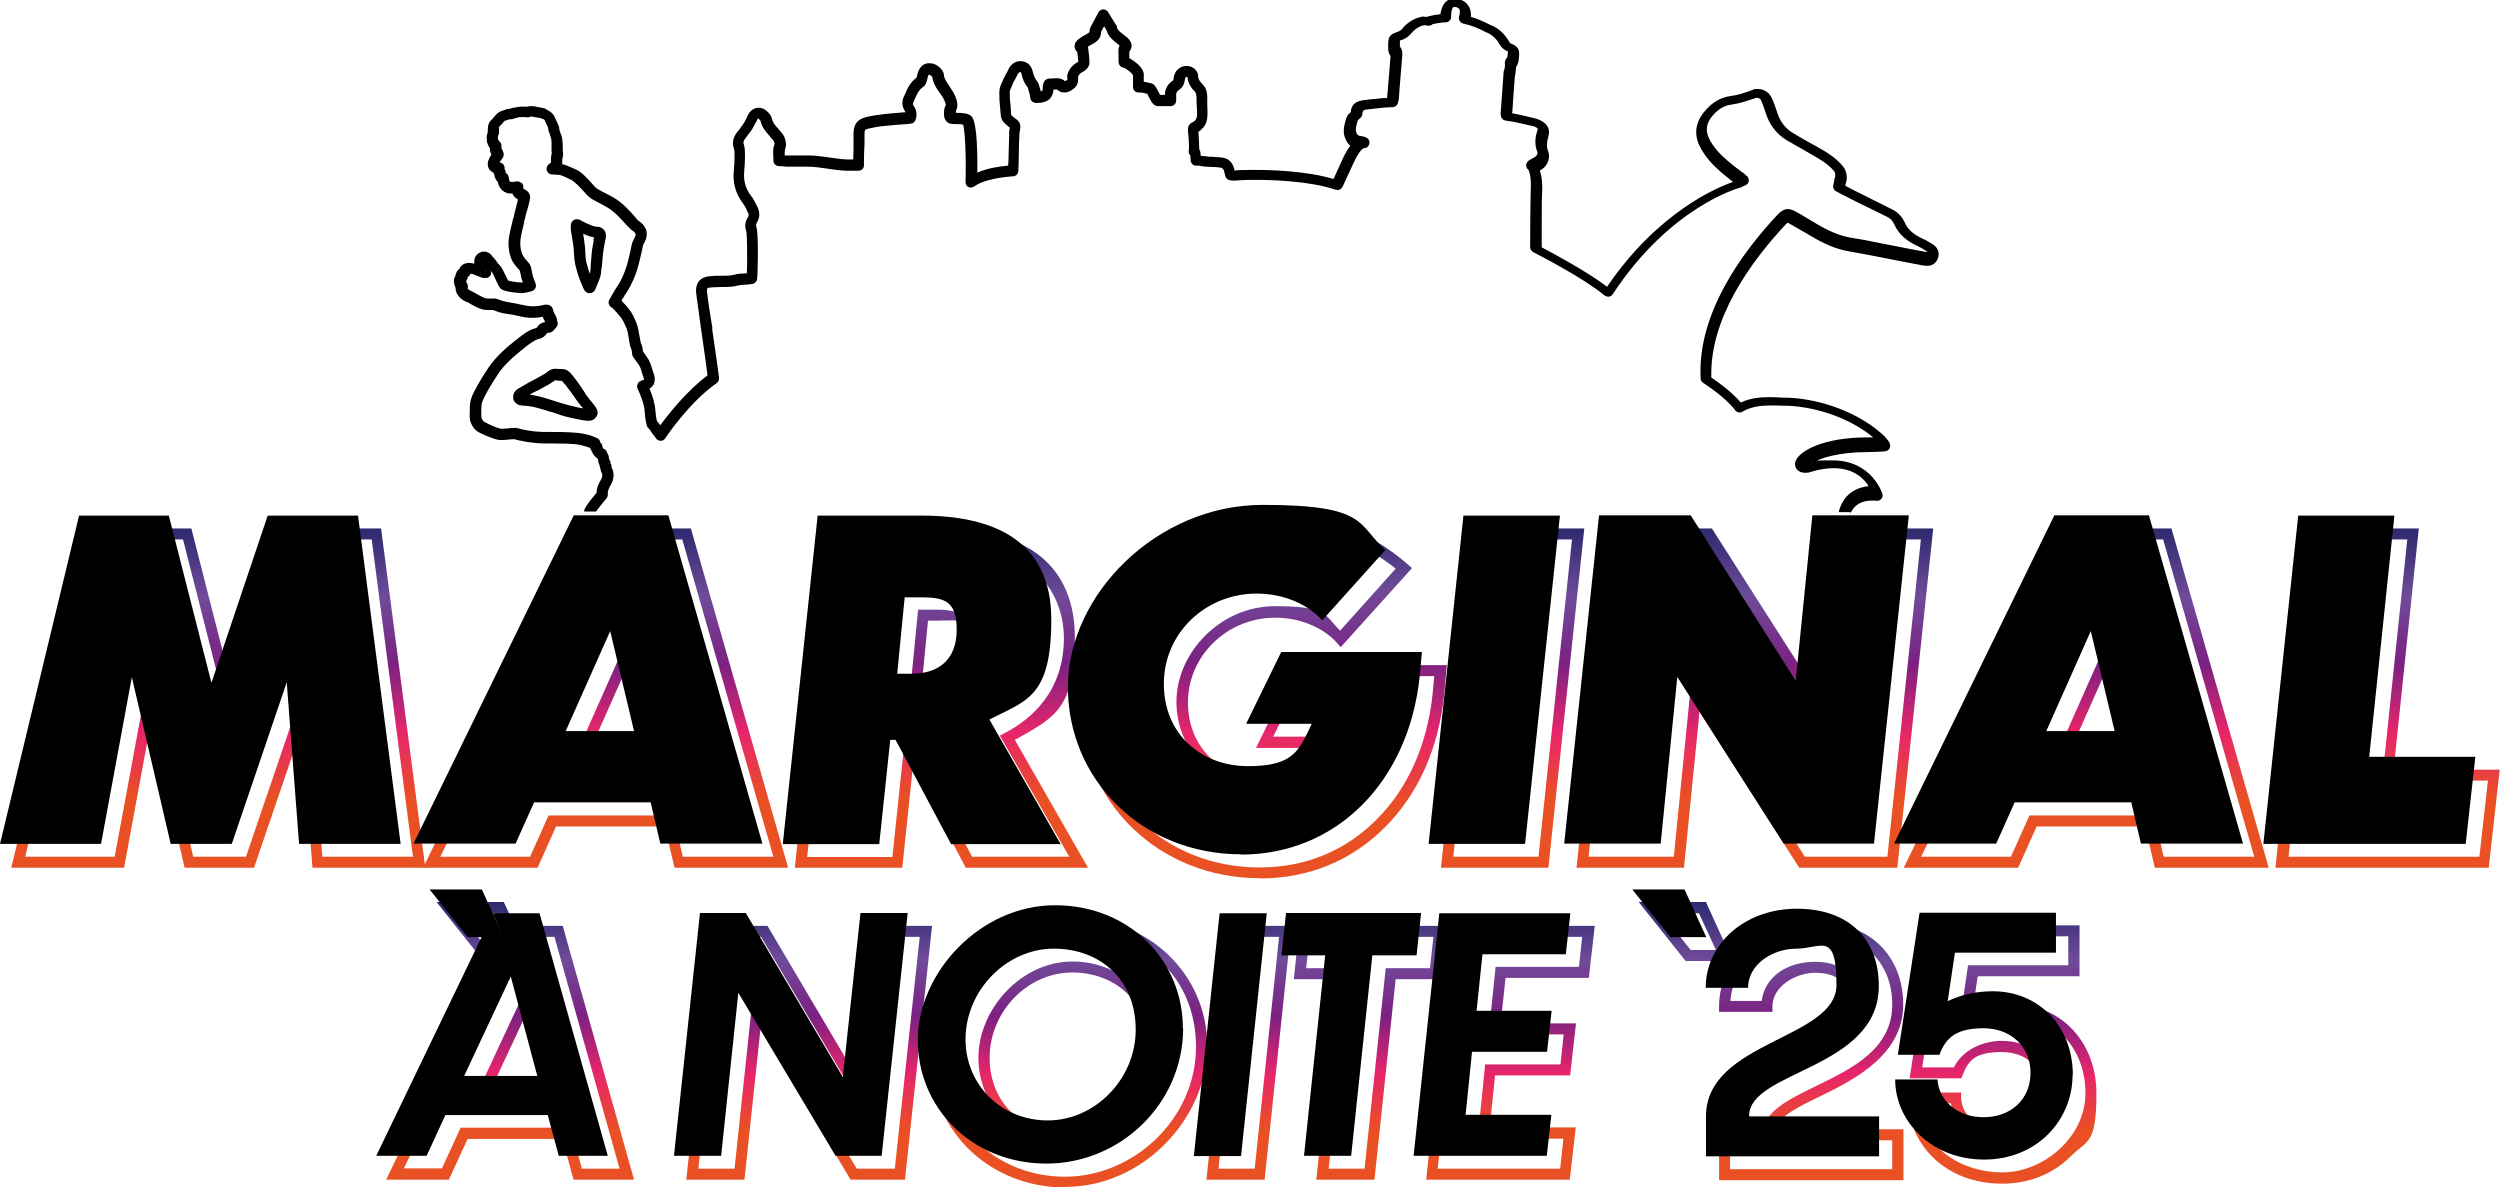
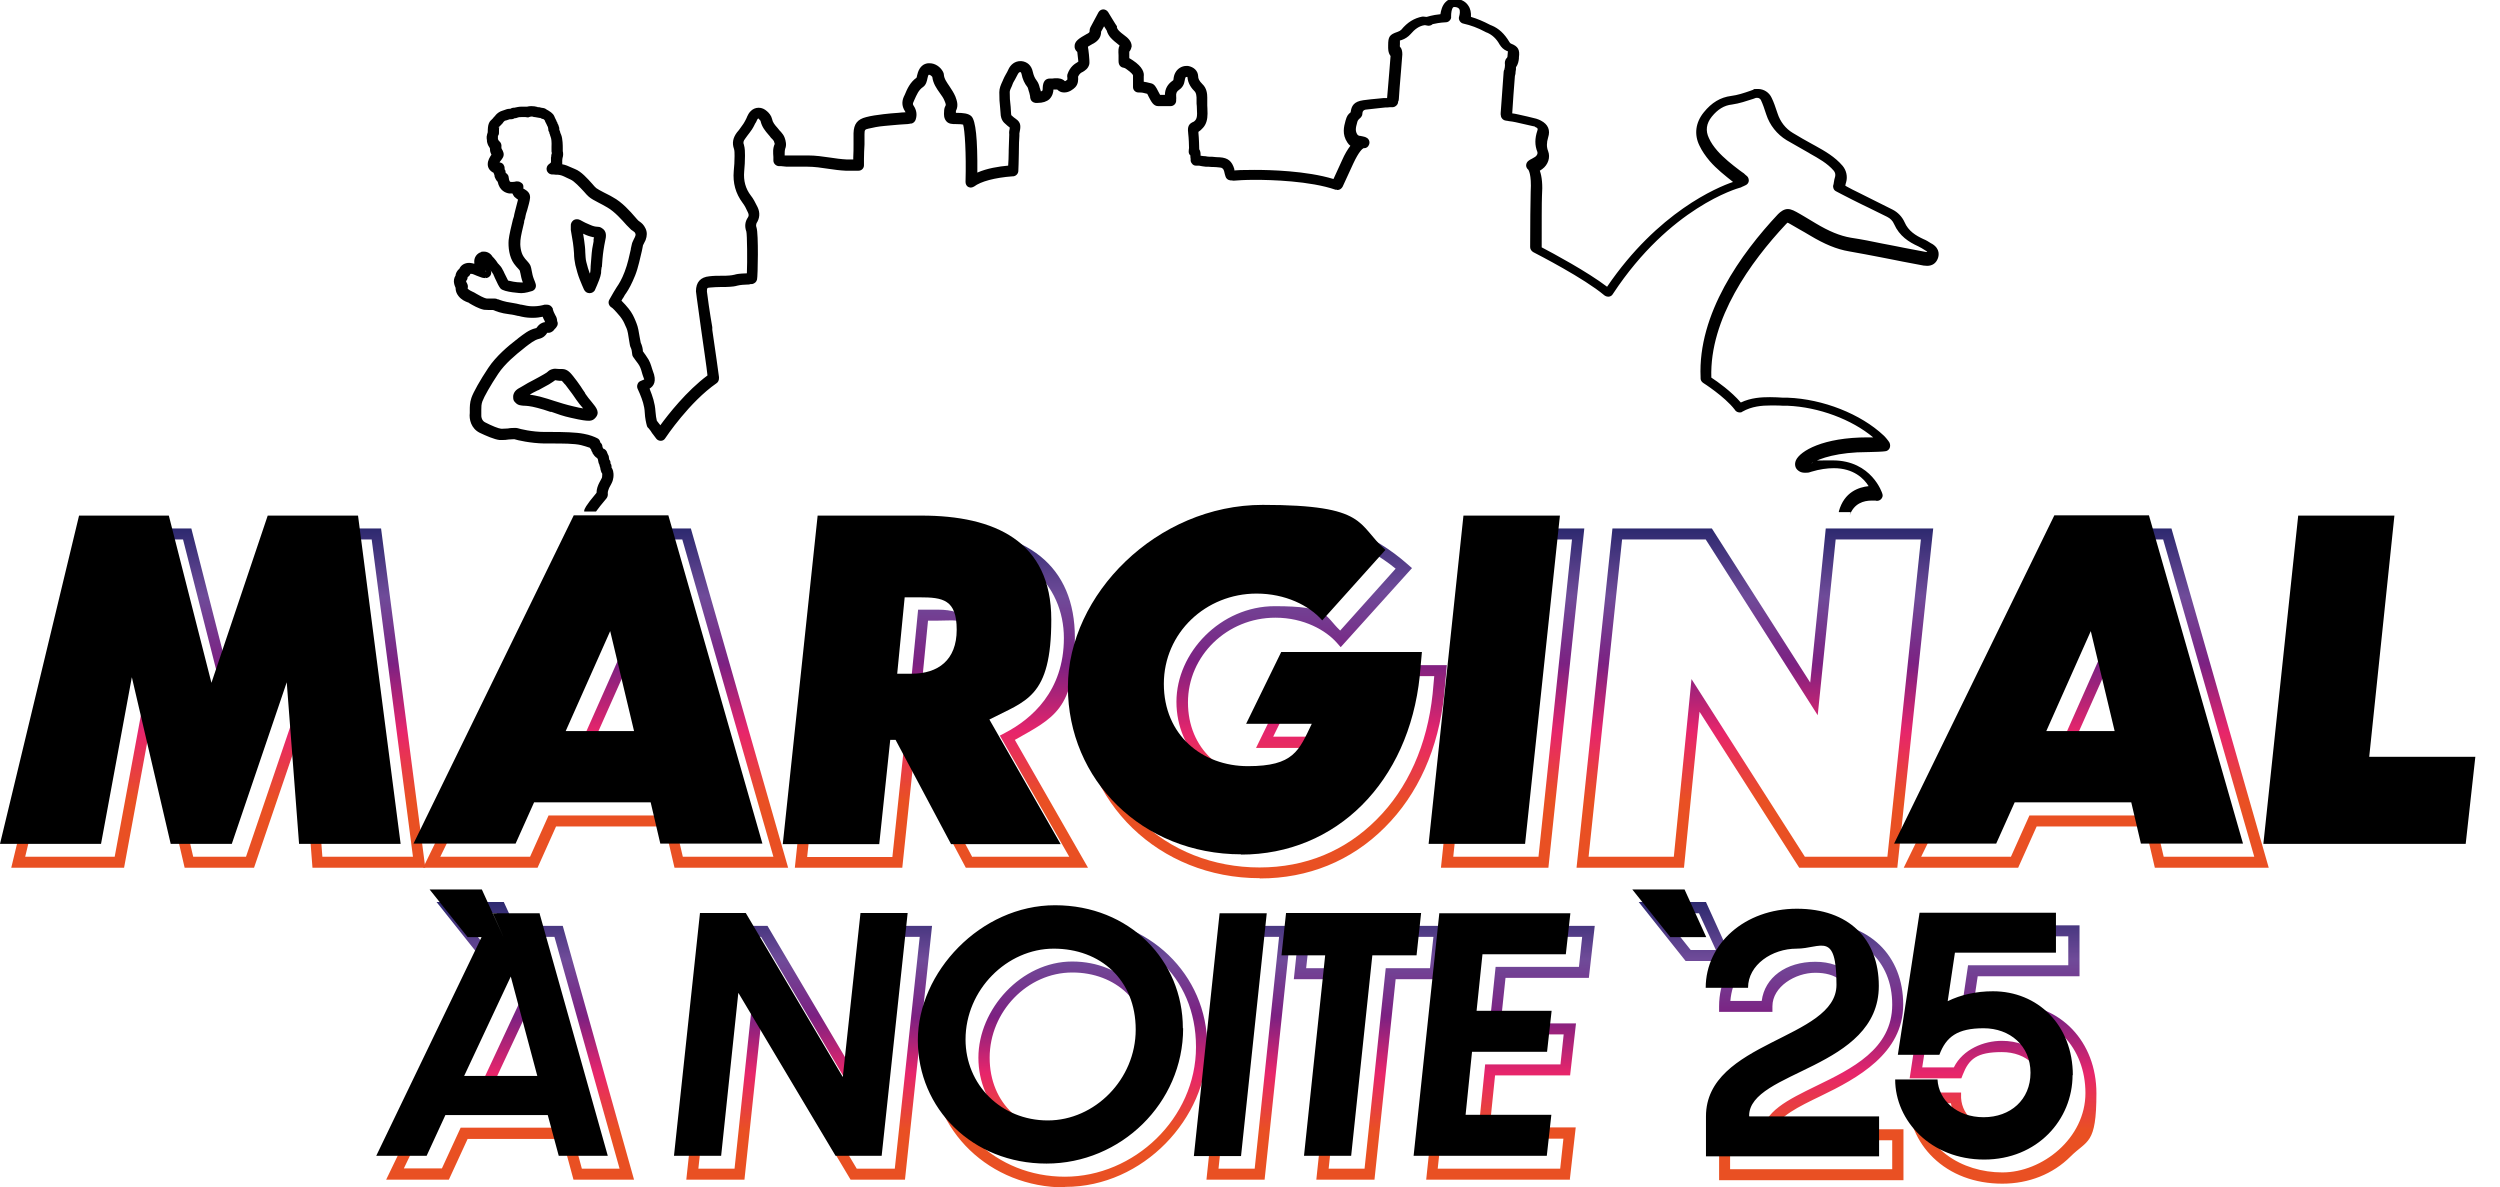
<svg xmlns="http://www.w3.org/2000/svg" id="Layer_2" version="1.1" viewBox="0 0 932.9 443.1">
  <defs>
    <style>
      .st0 {
        fill: url(#linear-gradient2);
      }

      .st1 {
        fill: url(#linear-gradient1);
      }

      .st2 {
        fill: url(#linear-gradient3);
      }

      .st3 {
        fill: url(#linear-gradient6);
      }

      .st4 {
        fill: url(#linear-gradient8);
      }

      .st5 {
        fill: url(#linear-gradient7);
      }

      .st6 {
        fill: url(#linear-gradient5);
      }

      .st7 {
        fill: url(#linear-gradient4);
      }

      .st8 {
        fill: url(#linear-gradient);
      }
    </style>
    <linearGradient id="linear-gradient" x1="81.5" y1="248.8" x2="81.5" y2="122.2" gradientTransform="translate(0 446) scale(1 -1)" gradientUnits="userSpaceOnUse">
      <stop offset="0" stop-color="#2d296f" />
      <stop offset=".2" stop-color="#6f4b99" />
      <stop offset=".4" stop-color="#7c2182" />
      <stop offset=".6" stop-color="#e7256b" />
      <stop offset=".8" stop-color="#e95023" />
    </linearGradient>
    <linearGradient id="linear-gradient1" x1="226" y1="248.8" x2="226" y2="122.2" gradientTransform="translate(0 446) scale(1 -1)" gradientUnits="userSpaceOnUse">
      <stop offset="0" stop-color="#2d296f" />
      <stop offset=".2" stop-color="#6f4b99" />
      <stop offset=".4" stop-color="#7c2182" />
      <stop offset=".6" stop-color="#e7256b" />
      <stop offset=".8" stop-color="#e95023" />
    </linearGradient>
    <linearGradient id="linear-gradient2" x1="351.4" y1="248.8" x2="351.4" y2="122.2" gradientTransform="translate(0 446) scale(1 -1)" gradientUnits="userSpaceOnUse">
      <stop offset="0" stop-color="#2d296f" />
      <stop offset=".2" stop-color="#6f4b99" />
      <stop offset=".4" stop-color="#7c2182" />
      <stop offset=".6" stop-color="#e7256b" />
      <stop offset=".8" stop-color="#e95023" />
    </linearGradient>
    <linearGradient id="linear-gradient3" x1="471.5" y1="252.8" x2="471.5" y2="118.3" gradientTransform="translate(0 446) scale(1 -1)" gradientUnits="userSpaceOnUse">
      <stop offset="0" stop-color="#2d296f" />
      <stop offset=".2" stop-color="#6f4b99" />
      <stop offset=".4" stop-color="#7c2182" />
      <stop offset=".6" stop-color="#e7256b" />
      <stop offset=".8" stop-color="#e95023" />
    </linearGradient>
    <linearGradient id="linear-gradient4" x1="564.5" y1="248.8" x2="564.5" y2="122.2" gradientTransform="translate(0 446) scale(1 -1)" gradientUnits="userSpaceOnUse">
      <stop offset="0" stop-color="#2d296f" />
      <stop offset=".2" stop-color="#6f4b99" />
      <stop offset=".4" stop-color="#7c2182" />
      <stop offset=".6" stop-color="#e7256b" />
      <stop offset=".8" stop-color="#e95023" />
    </linearGradient>
    <linearGradient id="linear-gradient5" x1="654.9" y1="248.8" x2="654.9" y2="122.2" gradientTransform="translate(0 446) scale(1 -1)" gradientUnits="userSpaceOnUse">
      <stop offset="0" stop-color="#2d296f" />
      <stop offset=".2" stop-color="#6f4b99" />
      <stop offset=".4" stop-color="#7c2182" />
      <stop offset=".6" stop-color="#e7256b" />
      <stop offset=".8" stop-color="#e95023" />
    </linearGradient>
    <linearGradient id="linear-gradient6" x1="778.5" y1="248.8" x2="778.5" y2="122.2" gradientTransform="translate(0 446) scale(1 -1)" gradientUnits="userSpaceOnUse">
      <stop offset="0" stop-color="#2d296f" />
      <stop offset=".2" stop-color="#6f4b99" />
      <stop offset=".4" stop-color="#7c2182" />
      <stop offset=".6" stop-color="#e7256b" />
      <stop offset=".8" stop-color="#e95023" />
    </linearGradient>
    <linearGradient id="linear-gradient7" x1="891.1" y1="248.8" x2="891.1" y2="122.2" gradientTransform="translate(0 446) scale(1 -1)" gradientUnits="userSpaceOnUse">
      <stop offset="0" stop-color="#2d296f" />
      <stop offset=".2" stop-color="#6f4b99" />
      <stop offset=".4" stop-color="#7c2182" />
      <stop offset=".6" stop-color="#e7256b" />
      <stop offset=".8" stop-color="#e95023" />
    </linearGradient>
    <linearGradient id="linear-gradient8" x1="463.2" y1="109.4" x2="463.2" y2="2.9" gradientTransform="translate(0 446) scale(1 -1)" gradientUnits="userSpaceOnUse">
      <stop offset="0" stop-color="#2d296f" />
      <stop offset=".2" stop-color="#6f4b99" />
      <stop offset=".4" stop-color="#7c2182" />
      <stop offset=".6" stop-color="#e7256b" />
      <stop offset=".8" stop-color="#e95023" />
    </linearGradient>
  </defs>
  <g id="Layer_1-2">
    <g>
      <g>
        <path class="st8" d="M158.8,323.8h-42.2l-4-52.2-17.8,52.2h-25.9l-12.6-54.2-10,54.2H4.2l30.5-126.6h36.7l14.6,57.2,19.3-57.2h36.9l16.5,126.6h0ZM120.4,319.7h33.7l-15.4-118.4h-30.4l-22.8,67.6-17.2-67.6h-30.3l-28.6,118.4h33.4l13-70.2,16.3,70.2h19.7l23.3-68.4,5.2,68.4h0Z" />
        <path class="st1" d="M294.1,323.8h-42.4l-3.6-15.4h-40.6l-6.9,15.4h-42.7l61.8-126.6h38.1l36.3,126.6h0ZM254.9,319.7h33.7l-34-118.4h-32.5l-57.8,118.4h33.5l6.9-15.4h46.5l3.6,15.4h0ZM246.1,281.7h-31.2l20.3-45.7,10.9,45.7ZM221.2,277.6h19.7l-6.9-28.8-12.8,28.8h0Z" />
        <path class="st0" d="M406.1,323.8h-45.7l-19.8-37.2-3.9,37.2h-40.1l13.4-126.6h40.6c33,0,50.5,14.1,50.5,40.8s-7.7,29.8-22.4,38.1l27.3,47.7h0ZM362.9,319.7h36.1l-25.9-45.2,1.9-1c10-5.2,22-15.6,22-35.4s-15.6-36.7-46.4-36.7h-36.9l-12.5,118.4h31.8l4.1-38.9h5l20.7,38.9h0ZM347.1,260.2h-7.7l3.2-32.7h7.5c10.2,0,15.9,5.1,15.9,14.2s-7,18.5-18.8,18.5h0ZM343.9,256.1h3.1c6.7,0,14.7-2.5,14.7-14.4s-3.8-10.1-11.7-10.1h-3.7l-2.4,24.5h0Z" />
        <path class="st2" d="M470,327.7c-37.4,0-66.7-28.3-66.7-64.4s7.9-36.2,22.2-49.5c14.2-13.2,32.9-20.5,52.6-20.5s34.5,6.1,47.2,17.3l1.6,1.4-26.6,29.5-1.5-1.7c-4-4.5-12.1-9.3-22.9-9.3-18,0-32.6,14.2-32.6,31.6s12.9,28.6,29.3,28.6,15.8-4.2,20.4-11.6h-24.3l15.1-30.9h56.1l-1,11.1c-2.1,20-9.7,37.1-22.2,49.5-12.5,12.5-28.6,19-46.5,19h0ZM478.1,197.4c-18.7,0-36.4,6.9-49.8,19.4-13.5,12.5-20.9,29-20.9,46.5s6.3,31.4,17.8,42.7c11.6,11.4,27.6,17.7,44.8,17.7s32-6.2,43.6-17.8c11.8-11.7,19-28,21-47l.6-6.6h-49l-11.1,22.6h24.4l-1.4,2.9c-5.1,10.8-14.5,16.9-25.7,16.9-18.7,0-33.4-14.4-33.4-32.8s16.5-35.7,36.7-35.7,18.4,3.4,24.4,9.1l20.7-23.1c-11.7-9.6-26.9-14.9-42.9-14.9h0Z" />
        <path class="st7" d="M577.8,323.8h-40.1l13.4-126.6h40.1l-13.4,126.6ZM542.3,319.7h31.8l12.5-118.4h-31.8l-12.5,118.4Z" />
        <path class="st6" d="M708,323.8h-36.6l-37.2-58.2-5.8,58.2h-40.1l13.4-126.6h37.1l36.7,57.5,5.8-57.5h40.1l-13.4,126.6h0ZM673.6,319.7h30.7l12.5-118.4h-31.8l-6.7,65.6-41.8-65.6h-31.2l-12.5,118.4h31.8l6.6-66.3,42.3,66.3h0Z" />
        <path class="st3" d="M846.6,323.8h-42.5l-3.6-15.4h-40.5l-6.9,15.4h-42.7l61.8-126.6h38.1l36.3,126.6h0ZM807.5,319.7h33.7l-34-118.4h-32.5l-57.8,118.4h33.5l6.9-15.4h46.5l3.6,15.4h0ZM798.6,281.7h-31.2l20.3-45.7,10.9,45.7ZM773.7,277.6h19.7l-6.9-28.8-12.8,28.8h0Z" />
-         <path class="st5" d="M928.8,323.8h-79.7l13.4-126.6h40.1l-9.4,90h39.6l-4.1,36.6ZM853.8,319.7h71.4l3.2-28.4h-39.5l9.4-90h-31.8l-12.5,118.4Z" />
      </g>
      <path class="st4" d="M397.4,443.1c-28,0-50-21.1-50-48.1s5.6-27.1,15.8-37.1c10.1-9.9,23.4-15.4,37.5-15.4,27.9,0,49.8,21.1,49.8,47.9s-23.8,52.5-53,52.5h0ZM400.7,346.8c-13,0-25.2,5-34.6,14.2-9.4,9.2-14.6,21.3-14.6,34.1,0,24.6,20.2,44,45.9,44s48.9-21.7,48.9-48.4-20-43.8-45.6-43.8h0ZM747.2,441.7c-10.3,0-19.3-3.4-25.8-9.7-6.1-5.9-9.4-13.8-9.4-22.2v-2.1h19.8v2c.4,7,6.8,12.1,15.2,12.1s15.5-6.1,15.5-14.6-6.1-14.6-15.5-14.6-12.3,2.6-14.6,8.5l-.5,1.3h-19.3l8.7-57.1h54.7v19h-38l-1.9,12.7c4.3-1.6,9.2-2.4,14.3-2.4,18.5,0,31.9,14.1,31.9,33.4s-3.4,17.3-9.7,23.6c-6.5,6.5-15.5,10.1-25.4,10.1h0ZM716.1,411.8c1.1,16.9,16.2,25.7,31.1,25.7s31-12.7,31-29.6-11.7-29.3-27.8-29.3-11.4,1.2-16,3.5l-3.5,1.8,3.5-23.7h37.4v-10.8h-47l-7.5,48.9h11.8c3.4-6.8,11.2-9.9,17.9-9.9,11.5,0,19.6,7.7,19.6,18.7s-8.2,18.7-19.6,18.7-17.6-5.8-19-14.1h-11.8ZM710.2,440.4h-68.7v-16.9c0-16.5,15.1-24.1,28.4-30.8,10.9-5.5,20.3-10.2,20.3-18.3s-5.3-11.4-12.8-11.4-16,5.2-16,12.5v2.1h-19.9v-2.1c0-17.7,15.8-31.5,36-31.5s32.7,12.7,32.7,30.9-17.1,27.5-30.8,34.1c-8.3,4-15.6,7.6-17.2,12.4h48.1v19h0ZM645.6,436.3h60.5v-10.8h-48.4v-2.1c0-8.5,9.7-13.1,19.9-18.1,13.4-6.5,28.5-13.8,28.5-30.4s-11.8-26.8-28.6-26.8-30.6,11-31.8,25.4h11.7c1.1-8.7,9-14.6,20-14.6s16.9,6.5,16.9,15.5-10.9,16.1-22.5,22c-12.9,6.5-26.2,13.1-26.2,27.1v12.8h0ZM236.6,440.2h-22.6l-4.1-15.2h-35.4l-7,15.2h-23.4l39.3-81.6h-3l-17.5-22h25.1l4.1,8.9h17.9l26.6,94.7h0ZM217.1,436.1h14.1l-24.3-86.5h-12.9l4.1,8.9h-10.1l-37.3,77.5h14.2l7-15.2h41.1l4.1,15.2h0ZM186.6,354.5h5l-6.3-13.7h-14l10.9,13.7h4.3ZM586,440.2h-53.8l10-94.7h52.9l-2.2,19.4h-31.1l-1.8,17h28.1l-2.2,19.4h-28l-2,19.4h32.1l-2.2,19.4h0ZM536.7,436.1h45.5l1.2-11.2h-32l2.8-27.7h28.1l1.2-11.2h-28l2.6-25.2h31.1l1.2-11.2h-44.7l-9.2,86.5h0ZM512.9,440.2h-21.7l7.9-74.8h-16.3l2.1-19.9h54.5l-2.1,19.9h-16.5l-7.9,74.8h0ZM495.7,436.1h13.5l7.9-74.8h16.5l1.3-11.7h-46.2l-1.3,11.7h16.3l-7.9,74.8h0ZM471.9,440.2h-21.7l10-94.7h21.7l-10,94.7ZM454.7,436.1h13.5l9.1-86.5h-13.5l-9.1,86.5ZM337.6,440.2h-20.2l-33.6-56.4-6,56.4h-21.7l10.2-94.7h20.1l33.6,56.9,6.1-56.9h21.7l-10.1,94.7h0ZM319.7,436.1h14.2l9.3-86.5h-13.5l-7,65.5-38.7-65.5h-14.1l-9.3,86.5h13.5l6.9-65,38.7,65ZM397.9,427c-18.4,0-32.8-14.2-32.8-32.3s16-35.9,35-35.9,32.6,14.2,32.6,32.3-16,35.9-34.8,35.9ZM400.1,362.9c-16.7,0-30.8,14.6-30.8,31.8s12.6,28.2,28.7,28.2,30.7-14.6,30.7-31.8-12.5-28.2-28.5-28.2ZM210.1,410.4h-33.2l21.1-45.2,12.1,45.2ZM183.3,406.3h21.4l-7.8-29.1-13.6,29.1ZM646.7,358.6h-17.7l-17.5-22h25.1l10,22h0ZM631,354.5h9.3l-6.3-13.7h-14l10.9,13.7h0Z" />
      <g>
        <path d="M29.5,192.4h33.5l15.9,62.4,21-62.4h33.7l15.9,122.5h-37.9l-4.6-60.3-20.5,60.3h-22.8l-14.5-62.2-11.5,62.2H0l29.5-122.5Z" />
        <path d="M242.8,299.4h-43.5l-6.9,15.4h-38.1l59.8-122.5h35.3l35.1,122.5h-38.1l-3.6-15.4h0ZM236.6,272.8l-8.9-37.3-16.6,37.3h25.4Z" />
        <path d="M305.1,192.4h38.8c27.2,0,48.4,9.5,48.4,38.8s-9.5,30.2-23.1,37.3l26.6,46.5h-40.9l-20.7-38.9h-2l-4.1,38.9h-36l13-122.5h0ZM337.6,222.8l-2.8,28.6h5.4c9.9,0,16.8-5.1,16.8-16.4s-5.2-12.1-13.8-12.1h-5.6Z" />
        <path d="M463.2,318.8c-37.1,0-64.7-27.9-64.7-62.4s33.2-68,72.7-68,35.1,7.4,45.8,16.8l-23.6,26.3c-4.9-5.6-13.8-10-24.5-10-18.9,0-34.6,14.6-34.6,33.7s14.3,30.7,31.4,30.7,19-5.8,23.8-15.8h-24.5l13.1-26.8h52.5l-.8,8.9c-4.1,39.7-31.2,66.7-66.7,66.7h0Z" />
        <path d="M546.1,192.4h36l-13,122.5h-36l13-122.5Z" />
-         <path d="M625.9,252.6l-6.2,62.2h-36l13-122.5h34.2l39.2,61.6,6.2-61.6h36l-13,122.5h-33.7l-39.7-62.2h0Z" />
        <path d="M795.3,299.4h-43.5l-6.9,15.4h-38.1l59.8-122.5h35.3l35.1,122.5h-38.1l-3.6-15.4h0ZM789.1,272.8l-8.9-37.3-16.6,37.3h25.5Z" />
        <path d="M893.5,192.4l-9.4,90h39.6l-3.6,32.5h-75.5l13-122.5h36Z" />
        <path d="M275.5,370.6l-6.4,60.7h-17.6l9.7-90.6h17.1l36.2,61.2,6.6-61.2h17.6l-9.7,90.6h-17.2l-36.2-60.7h0ZM441.5,383.7c0,28-23.3,50.5-51,50.5s-48-20.6-48-46,23.4-50.4,51.2-50.4,47.7,20.6,47.7,45.9h0ZM360.3,387.9c0,16.8,13.2,30.2,30.7,30.2s32.8-15.3,32.8-33.9-13.2-30.2-30.6-30.2-32.9,15.3-32.9,33.9ZM455.1,340.8h17.6l-9.6,90.6h-17.6l9.6-90.6ZM494.5,356.5h-16.3l1.7-15.8h50.4l-1.7,15.8h-16.5l-7.9,74.8h-17.6l7.9-74.8ZM537.2,340.8h48.8l-1.7,15.3h-31.1l-2.2,21.1h28l-1.7,15.3h-28l-2.4,23.5h32l-1.7,15.3h-49.7l9.6-90.6h0ZM201.5,340.8h-17.5v.2c0,0,3.9,8.7,3.9,8.7h-8.2l-39.3,81.6h18.8l7-15.2h38.2l4.1,15.2h18.3l-25.5-90.6h0ZM173.2,401.5l17.4-37.1,9.9,37.1h-27.3ZM187.9,349.7l-8.1-17.8h-19.5l14.2,17.8h5.3M636.7,349.7l-8.1-17.8h-19.5l14.2,17.8h13.5ZM652.8,416.6h48.4v14.9h-64.6v-14.9c0-28.2,48.7-28.7,48.7-49.1s-5.8-13.5-14.9-13.5-18.1,6-18.1,14.6h-15.8c0-16.4,14.6-29.5,34-29.5s30.6,11.3,30.6,28.8c0,31.1-48.4,31.6-48.4,48.5h0ZM773.4,401.1c0,16.8-13.2,31.6-33,31.6s-33.2-14.4-33.2-29.9h15.8c.4,7.7,7.2,14.1,17.2,14.1s17.5-6.5,17.5-16.6-7.7-16.6-17.5-16.6-14,3.2-16.5,9.9h-15.5l8.1-53h50.9v14.9h-37.7l-2.7,18.1c4.9-2.4,10.6-3.7,16.9-3.7,16.5,0,29.8,12.4,29.8,31.4h0Z" />
      </g>
      <path d="M218.3,146.6c-.4-.5-1.6-2.4-1.6-2.4-.9-1.4-1.9-2.6-2.5-3.4l-.3-.4c-.9-1.1-2.1-2.7-4.1-2.7s-.5,0-.6,0c-.1,0-.3,0-.5,0-.4,0-.9-.1-1.4-.1s-.7,0-1,.1c-1,.2-1.6.7-1.9,1-.2.2-.6.5-1.5,1-1,.6-2.5,1.4-3.8,2.1-1.5.8-2.9,1.5-3.6,2-.3.2-.7.4-1.2.7-1.1.6-2.5,1.3-2.8,3.2v.5c0,.7.1,1.3.6,1.8l.3.3c.9,1,2.1,1,3,1.1.9,0,2.5.1,5.1.8,1.7.4,3.1.9,4.9,1.5h.4c2.2.8,4.4,1.6,7.2,2.2,4.3,1,5.8,1.1,6.5,1.1s.4,0,.6,0c1-.1,1.5-.5,1.9-.9,2.1-2.1.6-3.9-1.2-6.1-.8-.9-1.7-2.1-2.4-3.1h0ZM213.8,151.6c-2.6-.6-4.8-1.3-7-2-1.6-.5-3.3-1.1-5.3-1.6-1.3-.3-2.6-.6-3.8-.7,0,0,0,0,0,0,.5-.4,1.8-1.1,3.1-1.7h.1c1.3-.7,2.9-1.6,4-2.2,1.3-.8,1.8-1.2,2.1-1.4,0,0,.1-.1.1-.1v-.4c0,0,0,.4,0,.4.2,0,.5,0,.8.1h.1c.6.1.9.1,1.1.1s.3,0,.5,0c.1,0,.4.4,1,1.1l.4.4c.6.7,1.5,2.1,2.4,3.2l.5.7c.4.6.8,1.1,1.1,1.6.7,1,1.7,2.3,2.6,3.3-.9-.1-2.1-.4-3.8-.8h0ZM224.6,99.6c.1-1.6.3-4.3.6-6.2.2-1.3.4-2.5.6-3.4.4-1.7.8-3.8-1.4-5-.5-.3-1-.4-1.6-.4-.6,0-1.5-.2-2.6-.7-1.5-.6-2.2-1-2.4-1.1l-1.3-.7c-.4-.2-.8-.3-1.2-.3s-.9.1-1.2.3c-.7.5-1.2,1.3-1.1,2.2v1.5c.1.4.3,1.9.8,4.8.2,1.3.3,2.6.4,3.9,0,1.5.2,3,.5,4.4.5,2,1,3.8,1.6,5.3.4,1,.8,1.9.9,2.2l.7,1.6c.4.9,1.2,1.4,2.1,1.4s1.8-.5,2.1-1.4l.7-1.6c.3-.7,1.3-3,1.5-4.5,0-.4,0-1.1.2-2.2h0ZM221.5,90.1c-.1.7-.3,1.6-.5,2.7-.3,2-.4,4.8-.6,6.6v.3c0,.7-.1,1.3-.1,1.6,0,.2-.1.5-.2.8-.5-1.3-.9-2.7-1.3-4.3-.3-1.1-.3-2.3-.4-3.7,0-1.4-.2-2.8-.4-4.3-.2-1.1-.3-1.9-.4-2.6.3.1.7.3,1.1.5,1.2.5,2.2.7,3,.9,0,.2-.2.4-.2.6,0,.3,0,.7,0,1h0ZM690.2,192.4c1.6-4.6,5.3-5.6,8.2-5.6s1.5.1,1.7.1h.3c.6,0,1.1-.2,1.6-.7.5-.6.7-1.3.4-2,0-.1-3.9-12.4-18.5-12.4s-5.2.4-8,1.1c3.2-1.9,10-4.2,21-4.2h.2c1.8,0,6.1-.2,6.3-.3.7,0,1.4-.5,1.7-1.1.3-.6.3-1.4,0-2.1-.3-.6-1.8-2.4-2.2-2.7-8.5-8-22.6-13.6-35.8-14.1h-1.7c-1.5-.1-3.2-.2-4.9-.2-3.2,0-7.1.2-10.9,2-3.5-4.1-8.7-7.8-11-9.3-.7-22,14.7-43.2,27.8-57.2.5-.5.6-.6.6-.6.3,0,1.5.8,2.6,1.4l1.9,1.1c1.3.7,2.6,1.5,3.8,2.2,5.5,3.3,10,5.2,14.7,6,4,.7,8.2,1.5,11.8,2.2,0,0,3.5.7,5.1,1l3,.6c2.6.5,5.3,1,7.9,1.5.5,0,.9.1,1.3.1,1.9,0,3.3-.9,4-2.7.4-1,1-3.6-2.1-5.5l-.4-.2c-.9-.6-1.9-1.2-2.9-1.6-2.8-1.3-5.6-3-7-6.3-.9-2-2.5-3.7-4.5-4.7-2.6-1.3-5.2-2.6-7.8-3.9,0,0-3.8-1.9-5.2-2.6-1.3-.6-2.6-1.3-3.9-2l-.7-.4c0-.4.2-.9.3-1.3.6-2.1.1-4.4-1.3-6.1-2.9-3.4-6.6-5.5-10.2-7.5l-1.1-.6c-2.5-1.4-4.9-2.7-7.3-4.2-2.7-1.6-4.7-4.2-5.7-7.3-.8-2.4-1.4-4.2-2.2-5.8-.9-2-2.9-3.3-5.1-3.3s-1.2,0-1.8.3l-1.1.4c-2.3.8-4.7,1.6-7.1,1.9-4,.5-7.3,2.5-10.2,6.1-3.1,3.8-3.7,8.3-1.6,12.5.9,1.9,2.2,3.8,3.8,5.7,2.6,3,5.7,5.4,8.7,7.8-5.9,2-28,11.2-47,39.1-7.5-5.7-20.2-12.5-24.4-14.7,0-8.1,0-17.3.1-19.1.3-4.2,0-7.3-.8-9.5.3-.2.6-.4.9-.6,2.2-1.6,3.1-4.4,2.2-6.7-.6-1.5-.6-3.1,0-5.1.9-2.7,0-4.9-2.7-6.3-.4-.2-1-.5-1.7-.7-2-.5-4.4-1.1-6.8-1.6-.8-.2-1.5-.3-2.2-.4.3-4.6.6-9.2,1-13.9,0-.3.2-.6.2-.8,0-.6.1-1.1.2-1.7v-.3c0-.1,0-.3,0-.5.8-1.1,1-2.3,1.1-3.3v-.4c.4-2.8-.3-4.1-2.9-5.1-.3-.1-.5-.3-.7-.7-1.8-3-3.9-5-6.6-6.1-.2,0-.4-.2-.7-.3-2.3-1.2-4.6-2.2-7-2.9.1-1.6-.2-3.1-1-4.2-.7-1.1-2.1-2.4-5-2.6-.1,0-.2,0-.3,0-1.3,0-2.4.4-3.2,1.3-1.2,1.2-1.7,3.1-1.9,4.5-3.1.3-5,1-5.1,1,0,0,0,0-.2,0-.3,0-.6-.1-.9-.1s-.4,0-.6,0c-3,.6-5.5,2.1-7.8,4.9-.3.3-.8.6-1.4.8-3,1-3.5,1.8-3.5,5v.3c0,.8-.1,2.4.9,3.7-.3,4.5-.7,8.1-1,12.2l-.3,3.5c-.5,0-.9,0-1.4,0l-2,.2c-1.8.2-3.6.3-5.5.6-3.5.5-4.4,2.1-4.7,4.5-1.1.9-1.4,1.4-1.9,3.1-.6,2.2-1.4,5.1.7,8.2.3.5.7.9,1.1,1.2-1,1.3-2.1,3.1-3.1,5.4l-3.2,7c-10.2-3.1-23.9-3.4-29.4-3.4s-6.2.1-7.6.2v-.5c-.9-3-2.4-4.2-5.4-4.4-.9,0-1.9-.1-2.8-.2-.9,0-1.7,0-2.5-.2-.6,0-1.2-.1-1.9-.2,0,0,0-.2,0-.2,0-.6,0-1.5-.5-2.2h0c0-.8-.1-4.2-.3-6.1v-.4c.6-.4,1.1-.8,1.7-1.5,1.2-1.3,1.7-3.1,1.7-5.3,0-1.9-.1-2.5-.1-3,0-.5,0-.8,0-3,0-1.4-.2-3.5-1.8-5-1.3-1.3-1.6-2.1-1.6-3-.1-2-1.6-3.4-3.8-3.8-.2,0-.4,0-.6,0-1.7,0-3.3,1-4.1,2.5-.4.7-.6,1.5-.7,2.4,0,.5-.2.5-.3.6-1.9,1.3-2.9,3.1-2.9,5.3-.6,0-1.2,0-1.8,0-.2-.3-.4-.8-.7-1.3-.8-1.6-1.4-2.7-2.6-3-1.5-.4-2.2-.5-2.8-.6,0-.7,0-1.4,0-2,.2-1.3-.3-3.5-4.1-6-.5-.3-.9-.6-1.3-.8,0-.3,0-.6,0-1.4,0-.4,0-.8,0-1,.6-.7.8-1.5.9-2,0-2-1.6-3.3-2.7-4.1-.8-.6-1.6-1.2-2.3-2-.2-.2-.4-.6-.5-.9v-.5c-.1,0-3.3-5.3-3.3-5.3-.4-.6-1.1-1-1.8-1-.7,0-1.4.4-1.8,1.1l-3,5.6c-.2.4-.3.8-.3,1.2,0,.5,0,.7-.7,1.1l-.4.2c-2.6,1.5-4.7,2.6-4.5,4.8,0,.4.2,1.2,1,1.9.1,1.2.3,3,.4,3.6-.1,0-.3.1-.3.2-1,.6-2.8,1.6-3.8,4.6-.1.4-.1.8,0,1.2,0,.2,0,.5,0,.7-.4.4-.7.5-.9.6-1.1-1.1-2.6-1.1-3.1-1.1s-1.1,0-1.6.1c-.3,0-.6,0-.9,0-1.7,0-2.6,1.1-2.7,3.4,0,.4,0,1-.2,1.2,0,0-.1.1-.5.2,0-.2-.1-.4-.2-.7,0-.2-.1-.4-.2-.6-.2-.9-.5-1.9-1.2-2.8-.7-.9-1.1-1.9-1.4-3.2-.5-2.4-2.1-3.8-4.3-4h-.3c-2,0-3.7,1.2-4.6,3.3-.2.5-.5,1-.9,1.7-.3.6-.7,1.2-1,2,0,.2-.2.4-.3.7-.5,1.1-1.1,2.4-1.1,3.9,0,2.9.1,3.7.2,4.6,0,.7.2,1.5.3,3.6,0,.5.2,2.1,1.3,3.2.9.9,1.6,1.4,2.1,1.8,0,.3-.1.8-.2,1.3-.1.5,0,.9,0,1.2v.2c0,.8-.1,3.1-.2,5.9v.5c0,1.8-.1,3.7-.2,5.1-3.4.3-7.9,1-11.5,2.6.1-12.6-.6-19.4-2.2-21-1.1-1.1-3.1-1.3-5.7-1.3h-.1c0,0,0-.7,0-.7,1.1-2.1.3-4-.2-5.4-.6-1.4-1.4-2.6-2.2-3.8-1-1.5-2-2.8-2.1-4.4,0-.4-.2-.7-.3-1-1-1.9-3-3.2-5-3.2s-.4,0-.6,0c-3.2.4-3.8,3.5-4.1,4.6,0,.2-.1.5-.2.8-2.4,1.7-3.5,4.2-4.4,6.4l-.3.6c-.9,2-.7,3.8.4,5.5,0,.1.2.3.2.4-.8,0-1.7.1-2.7.2-1.8.1-3.7.3-5.5.5-2.5.3-4.6.6-6.5,1.1-3.2.8-4.6,2.5-4.7,6,0,.8,0,1.5,0,2.3v1.7c0,1.7,0,3.3-.1,5v.8c-.6,0-1.1,0-1.6,0s-.6,0-.9,0c-2-.1-4.2-.4-6.1-.7-2.7-.4-5.5-.8-8.4-.8s-.9,0-1.4,0c-.9,0-1.9,0-2.8,0s-1.5,0-2.2,0h-1.4c-.3,0-.5,0-.8,0,0-1,0-1.8.2-2.5.6-1.4.2-3-.2-4.1-.3-.9-.9-1.6-1.4-2.2l-.4-.4c-.3-.4-.6-.7-.9-1.1-1-1.1-1.8-2.1-2-3.3-.3-1.3-1.2-2.3-1.9-2.9-.9-.8-1.9-1.3-3.1-1.3s-2.3.5-3.1,1.4c-.6.6-.9,1.3-1.2,1.9,0,.2-.2.3-.2.5l-.4.8c-.3.5-.5,1-.8,1.4-.5.7-1,1.4-1.5,2.1,0,0-.6.8-.9,1.1-1.5,2-1.9,4-1.1,6.2.2.6.2,1.6.2,2.5v.2c0,1.8-.1,3.7-.3,5.5-.4,4.5.7,8.4,3.3,11.9.7.9,1.3,2,2,3.6.4.8.3,1.3,0,1.8-1.1,1.6-1.3,3.4-.6,5.3.3,1.1.4,11.2.2,15.6,0,0-.2,0-.2,0-3,.1-3.7.3-4.4.5-.5.1-1,.3-3.5.4-.5,0-1.1,0-1.6,0-1.2,0-2.8,0-4.3.2-3.3.3-5,2.2-5,5.6,0,.4.2,1.6,1.9,14,.9,6.4,2.1,14.4,2.4,17.4-7.8,5.8-14.7,14.6-17.6,18.6,0-.1-.2-.3-.3-.4-.5-.6-.8-1-1-1.3-.2-.8-.4-2-.5-3.4-.2-3.3-1.2-6-2-8l-.2-.6c1.5-.9,2.8-2.7,1.2-6.6-.1-.2-.2-.5-.3-.9h0c-.4-1.3-.8-2.8-2-4.4-.3-.5-.6-.9-.9-1.3l-.5-.7c0-.9-.3-2.2-.8-3.2,0,0-.1-.4-.4-2.1-.3-1.8-.6-3.8-1.2-5.2-.2-.4-.3-.7-.4-1-.6-1.4-1.1-2.6-2.5-4.4-.7-.9-1.8-2.1-2.7-3,.2-.4.5-.9.8-1.3.3-.6.6-1.1,1-1.6,1-1.5,2-3.3,3.3-6.5,1.2-3,1.9-6.7,2.5-9.1.1-.6.4-1.8.4-2,0,0,0-.2.1-.3l.7-1.4.2-.4h0c.6-1.6.6-3,0-4.3-.7-1.5-1.5-2.1-2.2-2.6-.3-.2-.6-.4-1-.9l-.7-.8c-1.8-2.1-4.9-5.6-8.3-7.4-1.3-.8-2.5-1.3-3.4-1.8-1.3-.7-2.3-1.2-2.8-1.6-.3-.2-1-1-1.5-1.6-1.8-2-4.1-4.6-6.4-5.5-.5-.2-.9-.4-1.4-.6-1.1-.5-2.2-1-3.4-1.2,0-.2,0-.3,0-.7v-.5s0-.3,0-.3c0-.3.1-.6.1-.8.3-.9.3-1.8.1-2.6v-1.1c0-.8,0-3.5-.6-5-.1-.3-.2-.5-.3-.7,0-.3-.2-.7-.4-1.2h0c0-.1,0-.4,0-.4,0-.5-.2-.8-.3-1.1v-.2c0,0-.3-.5-.3-.5,0,0,0-.1-.1-.2v-.2c-.3-.4-.4-.7-.4-.8l-.5-1-.3-.7c-.3-.7-.8-1-1.2-1.4l-.3-.2c-.4-.3-.9-.6-1.3-.8-.2-.2-.7-.5-1.3-.6-.3,0-.6-.1-.7-.1l-.8-.2h-.5c0,0-.2,0-.2-.1-.7-.2-1.4-.3-2.3-.3-.6,0-1.1.1-1.5.2-.4,0-.7,0-1.1,0h-.1c0,0-.2,0-.3,0-.2,0-.4,0-.6,0-.9,0-1.8.2-2.7.4-.1,0-.2,0-.4,0-.3,0-.7.2-1.1.4h-.3c-.8,0-1.4.3-2,.5-.2,0-.4.2-.6.2-1,.3-1.8.8-2.7,1.8v.2c-.1,0-.2,0-.3.2-.2.2-.4.4-.6.7l-.3.3-.4.4-.2.2c-.2.2-.6.8-.8,1.7-.2.9-.2,2.4-.2,2.5h0c0,.2-.1.4-.2.7l-.2,1c0,.5,0,1,.1,1.3,0,.3,0,.7.1.9.2.8.5,1.4,1,2.1,0,.7.1,1.4.4,2,0,.1.1.3.2.4h0c-.6.9-1.4,2.1-1.4,3.6,0,1.4.8,2.5,2.2,3.2,0,.3.2.6.3.8,0,.6.2,1.1.5,1.6.2.3.4.7.7.9.7,3.4,3,4.2,4.3,4.4.4,0,.8,0,1.1,0h.1c.2.4.4.8.7,1.2.5.5,1,.8,1.4,1.1-.2.9-.6,2.3-.8,3.1-.2.9-.5,1.8-.6,2.4,0,.4-.2,1.1-.5,1.9-.6,2.4-1.4,5.8-1.6,7.7-.2,2.6.2,6.3,2,8.8.6.8,1.1,1.4,1.6,1.9.3.3.6.7.6.8,0,.2.2.9.2.9.2,1,.4,2.2.9,3.4-.2,0-.4,0-.6,0-2,0-4.1-.5-4.9-.7-.2-.4-.6-1.2-1.4-2.8-.2-.5-.4-.9-.6-1.2-.4-.9-1-1.6-1.5-2.1l-.3-.3c-.4-.7-.9-1.3-1.5-2,0,0-.4-.4-.5-.5-.7-1.2-1.9-1.9-3.2-1.9s-.7,0-1.1.2c-1.4.4-2.8,1.9-2.5,4.1,0,0,0,0,0,.2-.2,0-.3,0-.5-.1-.5-.1-1-.2-1.4-.2-1.6,0-2.9.7-3.6,2,0,0,0,.2-.1.2-.4.3-.7.7-1,1.2-.2.4-.4.9-.4,1.3-.6.9-.8,2.1-.5,3.2.1.5.3.9.5,1.4,0,1.1.3,2.1,1.1,3.1,1.1,1.4,2.5,2,3.6,2.4,0,0,.1,0,.1,0l.4.3c1.2.7,3.4,2,5.4,2.4.6,0,1.2.1,1.9.1s.6,0,1,0c.1,0,.3,0,.4,0h.1c1,.4,2.8,1.2,6.2,1.6,1.1.1,2.2.4,3.1.6h.2c1.5.4,3.1.7,4.8.7s.6,0,.8,0c1.2,0,2.5-.2,3.4-.4.2.5.4,1,.7,1.5.1.2.1.4.2.5-.4,0-.8.2-1.1.3-1,.4-1.6,1.2-1.9,1.6-.2.3-.3.4-.6.4-2.5.6-4.4,2.2-6.4,3.7-.3.3-.7.6-1,.8-2.6,2-7.3,5.9-10.2,10.3-3,4.5-5.6,9.1-6.3,11.2-.6,1.8-.6,3.3-.6,4.7s0,.6,0,.9c-.3,2.4.5,5.8,3.7,7.4,2.3,1.1,5.5,2.5,7.4,2.7.3,0,.6,0,.9,0,.8,0,1.6,0,2.6-.2.5,0,1.5-.1,2-.1h0c1.3.4,6,1.5,11.2,1.6h2.6c4.1,0,8.6,0,11.1.6,1.1.3,2.2.6,3.3,1,.1.2.3.5.5.7,0,.4.3.8.5,1.1v.2c.4.6.9,1.4,1.8,1.9,0,.1.1.3.2.4.1.8.3,1.6.6,2.1,0,.4.2.7.3,1.1,0,.3.1.7.2,1,.1.5.3.9.5,1.1,0,0,.1.3,0,.9,0,.3,0,.6-.3,1.1l-.8,1.5c-.5,1-1,2.3-1,3.7-4.3,5.1-4.5,6.1-4.6,6.6,0,.1,0,.2,0,.4h4.4c.7-1,2.2-2.9,3.9-4.9.4-.5.6-1.2.5-1.9-.1-.6.4-1.7.5-2l.8-1.5c.6-1.1.7-1.9.8-2.5.2-2-.3-3.1-.7-3.6,0-.2,0-.3,0-.5,0-.4-.1-.7-.4-1.1v-.4c0-.4-.3-.8-.5-1.1,0-.1,0-.4-.1-.8,0-.4-.2-.8-.4-1.1,0,0,0-.1-.2-.5-.2-.8-.8-1.4-1.5-1.6,0-.1-.2-.3-.2-.4,0-.1-.1-.2-.1-.3,0-.6-.3-1.2-.8-1.6-.1-.7-.5-1.3-1.2-1.6-1-.5-2.7-1.2-4.9-1.6-2.9-.6-7.8-.7-12.1-.7h-2.5c-4.8,0-9.2-1.1-10.1-1.4-.3-.1-.7-.1-1.2-.1s-1.5,0-2.5.2c-.7,0-1.5.1-2.1.1s-.3,0-.4,0c-1-.1-3.3-1-6-2.4-1.2-.6-1.5-2-1.4-3.1,0-.5,0-1,0-1.6,0-1,0-2,.4-3.1.6-1.7,3.1-6.1,5.9-10.3,2.5-3.8,6.9-7.4,9.2-9.2.4-.3.7-.6,1.1-.9,1.6-1.2,3.2-2.5,4.8-2.9,1.8-.4,2.6-1.4,3-2,.1-.2.2-.3.2-.3h0c.2,0,.3,0,.5,0,.2,0,.5,0,.9-.2.4-.2.7-.4.9-.6.2-.2.3-.4.4-.5l.2-.2c.4-.4,1.5-1.5.8-2.9,0-.8-.3-1.6-.7-2.2-.5-1-.7-1.4-.9-2.1v-.3c-.4-.9-1.2-1.5-2.1-1.5h-1c-1,.3-2.5.6-4,.6-.2,0-.4,0-.6,0-1.3,0-2.6-.3-4-.6h-.2c-1.1-.3-2.2-.5-3.4-.7-2.9-.4-4.3-1-5.1-1.3h-.2c-.5-.3-1.1-.3-1.5-.3s-.4,0-.7,0c-.2,0-.5,0-.7,0-.5,0-.9,0-1.2,0-1.2-.2-3-1.3-3.9-1.8l-.5-.3c-.2-.1-.5-.3-.8-.4-.6-.3-1.3-.6-1.8-1.1-.1-.1-.1-.2-.1-.2h0c.2-.6.1-1.2-.2-1.8-.2-.3-.3-.6-.4-.9.4-.4.6-.9.6-1.5.5-.3.9-.7,1-1.2.1,0,.3,0,.5,0,.3,0,1.2.4,1.9.7.9.3,1.7.7,2.3.8.3,0,.6.1.8.1v-.4s.2.4.2.4c.7,0,1.4-.4,1.8-1,.4-.6.4-1.4,0-2,0,0,.1.2.2.3.3.4.7.9.9,1.3,0,.2.2.4.3.7l.2.5c1,2.2,1.6,3.4,2.2,4.1,1.4,1.4,7.7,1.7,7.7,1.7,1.5,0,3.5-.6,4.1-.8,1.1-.4,1.6-1.5,1.3-2.6-.1-.5-.4-1.1-.7-1.9-.4-1-.6-2-.8-3.1l-.2-1c-.2-1.2-.9-1.9-1.6-2.7-.4-.4-.8-.9-1.2-1.5-1.1-1.6-1.4-4.3-1.2-6.1.1-1.5.9-4.7,1.4-6.8v-.4c.3-.8.5-1.5.5-1.9.1-.5.3-1.3.6-2.1.4-1.5,1-3.4,1.1-4.7.1-1.9-1.3-2.7-2.1-3.2-.1,0-.4-.2-.4-.2,0,0,0-.4,0-.6v-.2c0-.6-.3-1.1-.8-1.4-.3-.2-.7-.5-1.5-.5h-.4c-.4.1-.8.2-1.3.2s-.4,0-.6,0c-.3,0-.7,0-.9-1.8,0-.6-.5-1.2-1.1-1.6,0-.5-.1-1-.4-1.3,0,0,0-.4,0-.4,0-1-.6-1.9-1.5-2.1,0,0-.4-.1-.4-.1.1-.2.3-.5.5-.7.3-.4.6-.8.8-1.2.6-1.2,0-2.3-.4-3,0-.1-.2-.3-.2-.4,0,0,0-.1,0-.5.1-.7-.1-1.5-.7-2-.3-.3-.5-.5-.6-1v-.4s0-.2,0-.2c0,0,0-.1,0-.1h0v-.4c.1-.1.2-.2.2-.3.2-.3.2-.7.2-1.1v-.2c0-.7,0-1.4.1-1.6h-.4c0-.1.5-.2.5-.2v-.2c.1,0,.3-.2.3-.2,0,0,.1-.2.2-.2.2-.2.4-.4.4-.5h.1c.2-.3.4-.5.5-.7.4-.4.5-.5.7-.5.3,0,.7-.2,1-.3.2,0,.5-.2.6-.2.1,0,.2,0,.4,0h.2c.5,0,1-.2,1.3-.4,0,0,.2,0,.3,0,.2,0,.4-.1.7-.2.5-.2,1-.2,1.4-.2h.1c.3,0,.5,0,.7,0,0,0,.4,0,.5,0h.3c0,0,.7.1.7.1h.4s.2-.1.2-.1c.4-.1.6-.2.8-.2h.2c.2,0,.5,0,.9.2h.3c0,0,1.7.3,1.7.3,0,0,.2,0,.3,0,.3.2.5.3.9.4.1,0,.2,0,.2,0l.5.4.2.4c0,.1,0,.2.1.3l.6,1.2c0,0,0,.2.2.4.1.3.2.4.2.5,0,.1,0,.2,0,.2h0s.1.3.1.3c0,.1,0,.2,0,.2v.2c0,.3.2.5.4,1v.3c.2.2.2.3.2.5.1.4.3.7.4,1.2.1.2.3,1.5.2,3.3v1.4c0,.3,0,.6.1.8,0,.1,0,.2,0,.3-.1.2-.2.5-.2.8,0,.2,0,.5-.1.7,0,0,0,.2,0,.3,0,.2,0,.5,0,.8v.6c0,.1-.1.3-.4.5l-.3.2c-.7.5-1.1,1.4-.9,2.3.2.8.9,1.5,1.8,1.6.4,0,1,0,1.6.1h.7c1.2.1,1.9.4,3.3,1.1.4.2.9.4,1.5.7,1.4.6,3.5,2.9,5,4.5.7.8,1.3,1.5,1.8,1.9.9.8,2.1,1.4,3.6,2.2.9.5,2,1,3.3,1.8,2.8,1.6,5.5,4.7,7.2,6.6l.8.8c.7.8,1.2,1.2,1.6,1.4.5.3.7.5.9,1,.2.4,0,1-.6,2.1-.2.4-.4.8-.5,1.1-.2.4-.3,1.2-.6,2.4v.2c-.5,2.2-1.2,5.6-2.3,8.4-1.1,2.9-2.1,4.5-3,5.8-.3.5-.7,1.2-1.1,1.8-.6,1.1-1.2,2.1-1.6,2.8-.3.5-.4,1.1-.2,1.7.2.6.6,1,1.1,1.3.1,0,1.1.9,3.1,3.3,1,1.3,1.4,2.1,1.9,3.3.1.3.3.7.5,1.1.4.9.7,2.7.9,4.2.3,1.9.4,2.6.7,3.1.3.6.4,1.4.5,2.3,0,.3.1.7.3,1,.1.2.4.6,1,1.4l.9,1.2c.8,1.1,1.1,2.1,1.4,3.2.1.5.3.9.4,1.3.4,1.1.5,1.4.5,1.4l-1.4.6c-.5.2-.9.6-1.1,1.2-.2.5-.2,1.1,0,1.6.3.6.5,1.2.8,1.8l.2.5c.7,1.7,1.6,4.1,1.7,6.7.1,2.1.5,3.8.8,4.9.1.4.4.8.7,1,.2.2.5.6.7.9h0c.5.8.7,1.1.9,1.3l1.2,1.6c.4.5,1,.8,1.7.8h0c.7,0,1.3-.4,1.6-.9.4-.6,9.1-13.6,19.2-20.6.6-.4.9-1.1.9-1.9v-.4c-.2-1.7-1.4-10.1-2.5-17.6v-1c-.8-4.5-2-12.8-2-13.3,0-1.4.1-1.4,1.2-1.5,1.3-.1,2.7-.2,4-.2.6,0,1.1,0,1.7,0,3-.1,3.7-.3,4.4-.5.5-.1,1-.3,3.5-.4.5,0,1,0,1.5-.2h.6c.9-.2,1.6-.8,1.8-1.7.3-1.2.6-17.1-.2-19.4-.3-.8-.1-1.2,0-1.6,1.2-1.8,1.4-3.9.4-6-.9-1.8-1.6-3.2-2.5-4.3-2-2.6-2.8-5.6-2.5-9,.2-2,.3-4,.3-5.8v-.2c0-1.2,0-2.6-.4-4-.3-.7-.3-1.3.5-2.3l.8-1.1c.6-.7,1.1-1.5,1.7-2.3.4-.6.7-1.2,1-1.8.1-.2.2-.5.4-.7.1-.2.3-.5.4-.8.1-.3.3-.6.5-.8,0,0,.1,0,.2.1.5.5.7.8.7.8.5,2.3,1.8,3.8,3,5.2.3.3.5.6.8,1,.1.2.3.3.5.5.3.3.6.7.7.9.2.6.3,1,.3,1-.8,1.8-.6,3.3-.5,4.9,0,.4,0,.8,0,1.3,0,1.1.9,2,2,2.1h.9c.7.1,1.3.1,2,.2h1.6c.7,0,1.4,0,2.1,0s2,0,2.9,0c.4,0,.8,0,1.1,0,2.7,0,5.4.4,8,.8,2,.3,4.2.6,6.3.7.4,0,.8,0,1.2,0,.7,0,1.4,0,2.1,0,.5,0,1,0,1.6,0,1.1,0,2-.9,2-2v-2.4c0-1.8.1-3.6.2-5.4v-1.7c0-.7,0-1.4,0-2.1,0-1.7.2-1.8,1.5-2.1,1.7-.4,3.6-.8,5.9-1,1.8-.2,3.7-.3,5.6-.5,1,0,2-.2,3.1-.2.5,0,.9-.2,1.2-.2h.3c.7-.2,1.3-.8,1.5-1.5.6-1.8.3-3.6-.8-5.2-.2-.3-.4-.7,0-1.4l.3-.7c.9-2,1.6-3.7,3.2-4.8,1.2-.8,1.5-2.3,1.7-3.3.3-1.3.4-1.3.6-1.3.3,0,.8.3,1.2.8.3,2.5,1.6,4.3,2.8,6,.7,1,1.4,1.9,1.8,3,.5,1.2.5,1.5.3,1.8-.4.7-.5,1.5-.5,2.1-.1,1.2-.1,2.5.8,3.6s2.3,1.1,3.5,1.1c1.7,0,2.5.1,2.8.2.6,1.8,1.2,10.6.9,21.4,0,.8.4,1.6,1.1,1.9.3.1.6.2.9.2s.9-.2,1.2-.4c2.5-1.9,7.7-3.3,14.3-3.8h.3c1-.1,1.8-.9,1.9-1.9,0-.9.2-3.8.2-6.9v-.3c0-2.2.1-5.2.2-6,0-.2,0-.5,0-.9.5-2.5.8-4-1.4-5.5-.4-.3-.9-.6-1.6-1.3,0,0-.1-.3-.1-.6-.1-2.2-.2-3.2-.3-4-.1-.9-.2-1.5-.2-4.1,0-.5.4-1.4.8-2.2.1-.3.2-.5.3-.8.2-.6.6-1.1.9-1.7.3-.6.7-1.3,1-1.9.4-.8.8-.8.9-.8.2,0,.3,0,.5.7.4,2,1.1,3.5,2.2,4.9.2.2.3.9.5,1.5l.2.6c.1.4.2.8.3,1.3,0,.2,0,.5.1.8.2,1,1,1.6,1.9,1.7.3,0,.5,0,.8,0,1.9,0,3.4-.5,4.4-1.4,1.2-1.2,1.5-2.7,1.5-3.6.4,0,.7,0,1.1,0s.2,0,.3,0c.7.7,1.5,1.1,2.5,1.1h.2c1.8,0,3.3-1.2,4-1.9,1.2-1.2,1.2-2.9,1.1-4,.5-1.1,1.1-1.5,1.8-1.8.8-.5,2-1.2,2.4-2.9.2-1.2-.4-6-.5-6.2,0-.1,0-.2,0-.3.6-.4,1.4-.8,1.7-1l.4-.2c1.9-1.1,2.8-2.5,2.8-4.4l1.1-2,1,1.6c.2.9.8,1.9,1.4,2.6.9,1,1.9,1.8,2.8,2.5.2.2.5.4.6.5-.5.8-.5,1.9-.4,3.7v.6c0,0,0,.2,0,.2v.3c0,.5,0,.8,0,1,0,1.9,1.2,2.4,2,2.5.2,0,.6.2,1.1.6,1.7,1.2,2.2,1.9,2.3,2.2,0,0,0,.2,0,.3,0,.9,0,1.7,0,2.6v1.5c0,1.1.9,2,2,2,1.6,0,1.7.1,3.3.5.2.3.4.8.5,1,1,1.9,1.8,3.6,3.6,3.6h.5c.7,0,1.5,0,2.3,0h1.6c0,0,.2,0,.2,0,1.1,0,2-.8,2.1-1.9,0-.2,0-.3,0-.5,0-.4.1-.8,0-1.3-.1-1.1.2-1.8,1.1-2.4,1.2-.8,1.9-2,2.1-3.5,0-.4.2-.8.3-1.1,0-.1.1-.2.4-.2.1,0,.2,0,.3,0,.2,2.6,1.6,4.3,2.8,5.5.1.2.5.5.6,2.1,0,2.4,0,2.8.1,3.3,0,.4,0,1,.1,2.8,0,1.4-.3,2-.6,2.4-.5.6-.8.7-1.1.8-1.9.9-1.8,2.5-1.6,4.3.2,1.5.3,4.4.3,5.3h0c-.1,1-.4,2,.5,2.8,0,.4,0,.9.1,1.3v.7c.2,1,1,1.8,1.9,1.8h1.2c.8.2,1.7.3,2.5.4.7,0,1.5,0,2.2.1h.4c.9,0,1.8.1,2.7.2.8,0,1.4.5,1.6,1.4,0,.3.5,1.9.5,1.9.2.8.9,1.4,1.8,1.5h.3c.3,0,.6.1.8.1s.3,0,.4,0c1-.1,3.9-.3,7.7-.3,5.9,0,20.6.4,30.1,3.7h.5c0,.1.2.1.2.1.8,0,1.5-.5,1.9-1.2l4-8.7c2.1-4.5,3.4-5.5,3.8-5.7h.2c.9,0,1.6-.5,1.9-1.4.4-1-.1-2.2-1.1-2.6l-.4-.2c-.7-.2-1.3-.3-1.8-.4-.5,0-.8-.2-1-.4-.9-1.3-.8-2.4-.1-4.8.1-.5.5-1,1-1.4.5-.4.7-.9.8-1.1,0-.1.1-.4.1-.7,0-.8.5-1.3,1.2-1.4,1.7-.2,3.5-.4,5.4-.6l1.9-.2c.5,0,1.1,0,1.7-.1h1.2c.9-.1,1.7-.8,1.9-1.7v-.3c.2-.3.3-.7.3-1.1l.3-4.3c.3-4.1.7-7.8,1-12.3,0-1.2-.2-2.2-.9-2.9,0,0-.1-.1,0-.9,0-.2,0-.4,0-.7s0-.5,0-.7c.2,0,.5-.2.7-.2,1.2-.4,2.4-1.2,3.2-2.1,1.7-2,3.3-3.1,5.2-3.4,0,0,.2,0,.4,0,.3,0,.7.2,1.1.2.8,0,1.3-.3,1.6-.6,0,0,0,0,0,0,.9-.2,2.7-.6,5-.7.5,0,1.1-.3,1.4-.7.4-.4.6-1,.5-1.5,0-1.3.2-2.9.8-3.4,0,0,.1-.1.4-.1.9,0,1.5.3,1.8.7.5.7.2,2.2,0,2.8-.2.6-.1,1.2.2,1.7.3.5.8.9,1.4,1,2.7.6,5.4,1.6,8,3,.3.2.6.3.9.4,1.8.8,3.4,2.2,4.6,4.4.7,1.1,1.5,1.9,2.7,2.4.2,0,.3.1.4.2,0,.1-.1.9-.1,1.1,0,.8-.1,1.1-.3,1.3-.8.8-.8,1.8-.7,2.5v.3c0,.5-.1,1-.2,1.4h.4c0,0-.5.1-.5.1,0,.3-.2.6-.2,1.1-.4,5-.7,10.1-1.1,15.2,0,.5,0,.9.1,1v.2c.2.8.9,1.5,1.8,1.6.3,0,1.2.2,1.2.2.8.1,1.7.2,2.5.4,2.2.5,4.5,1,6.6,1.5h.2c.2,0,.4.2.7.4h.1c.7.4.7.6.5,1.2-1,3-1,5.5,0,8,.2.5-.1,1.3-.8,1.8-.3.2-.8.5-1.2.7-.4.2-.8.4-1.2.7-.6.4-1,1.1-1,1.8,0,.7.4,1.3.8,1.6,0,0,1.3,1.6.9,8.3-.1,2.2-.2,13.7-.2,20.4v.2c0,.8.5,1.5,1.2,1.9,1.9,1,18.9,9.7,26.5,16.1.4.3.9.5,1.5.5h.2c.6-.1,1.1-.4,1.4-.9l.2-.3c21.2-32.1,46.3-39.2,47.4-39.5h.1s.8-.4.8-.4c0,0,.1,0,1.1-.5.7-.3,1.1-.9,1.2-1.6,0-.7-.2-1.4-.7-1.8l-.6-.5c-.4-.4-.7-.7-1.1-.9l-1.1-.8c-2.9-2.2-5.8-4.5-8.2-7.2-1.4-1.6-2.5-3.2-3.2-4.8-1.3-2.7-1-5.4,1.1-8,2.2-2.7,4.6-4.2,7.5-4.5,2.8-.4,5.4-1.3,7.9-2.1l1.1-.4c.2,0,.3,0,.5,0,.5,0,1,.3,1.3.8.7,1.5,1.3,3.2,2,5.4,1.3,4,4,7.4,7.6,9.6,2.8,1.6,5.6,3.2,8.4,4.8l.3.2c3.2,1.8,6.5,3.6,8.9,6.4.5.6.7,1.4.5,2.2-.2.7-.4,1.4-.5,2.3,0,.3-.1.6-.2.9-.2.9.2,1.9,1.1,2.3l1.9,1c1.4.7,2.8,1.4,4.1,2.1,1.7.9,5.9,2.9,5.9,2.9,2.4,1.2,4.7,2.3,7.1,3.5,1.2.6,2.1,1.5,2.6,2.7,2,4.5,5.5,6.7,9,8.3.8.4,1.7.9,2.6,1.5l.3.2c.4.2.5.3.4.4,0,0,0,0,0,0h0c-.2,0-.3,0-.5,0-2.6-.5-5.3-1-7.9-1.5l-3-.6c-1.7-.3-3.4-.7-5.2-1-3.8-.8-7.8-1.6-11.8-2.2-4.1-.7-8.2-2.4-13.2-5.4-1.3-.8-2.6-1.6-4-2.4l-1.7-1c-2.1-1.2-3.3-1.9-4.7-1.9s-2.7,1-3.6,1.9c-13.8,14.7-30,37.2-28.9,60.9v.4c0,.7.4,1.3,1,1.7,0,0,7.9,5,11.7,9.9l.2.3c.4.5,1,.8,1.7.8s.7-.1,1-.3c3.5-2,7.3-2.3,10.5-2.3s3.1,0,4.7.1h1.7c11.6.5,23.9,5.1,31.9,11.8-.7,0-1.3,0-1.8,0h-.2c-16.8,0-25.2,5.1-26.8,8.5-.8,1.8,0,3.1.4,3.5.5.5,1.3,1.2,2.9,1.2s1.6-.1,2.5-.4c3-.9,5.8-1.3,8.3-1.3,7.4,0,11.3,3.9,13,6.7-3.6.4-9.1,2.1-11.1,9.4,0,.1,0,.2,0,.3h4.4ZM181.2,101.2s-.2-.2-.2-.3c.2.2.4.4.4.5,0,0,0,0,0,.1l-.2-.3h0Z" />
    </g>
  </g>
</svg>